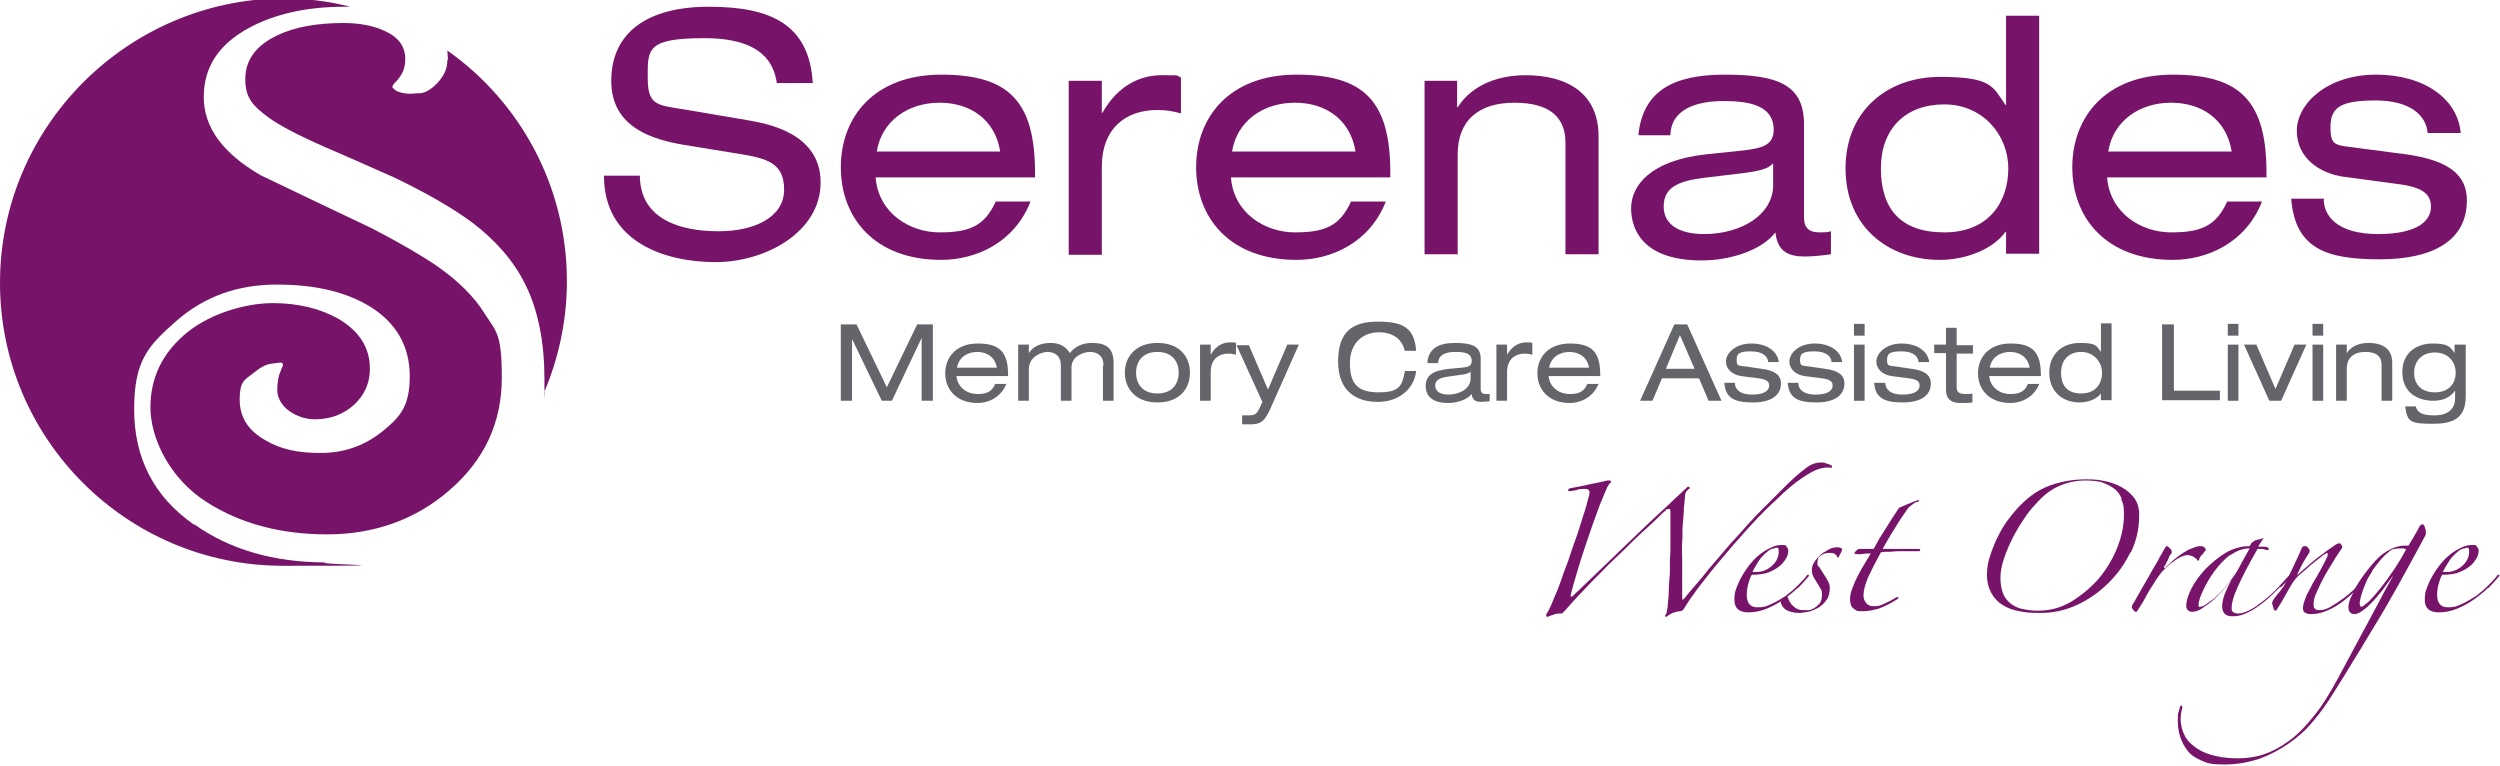
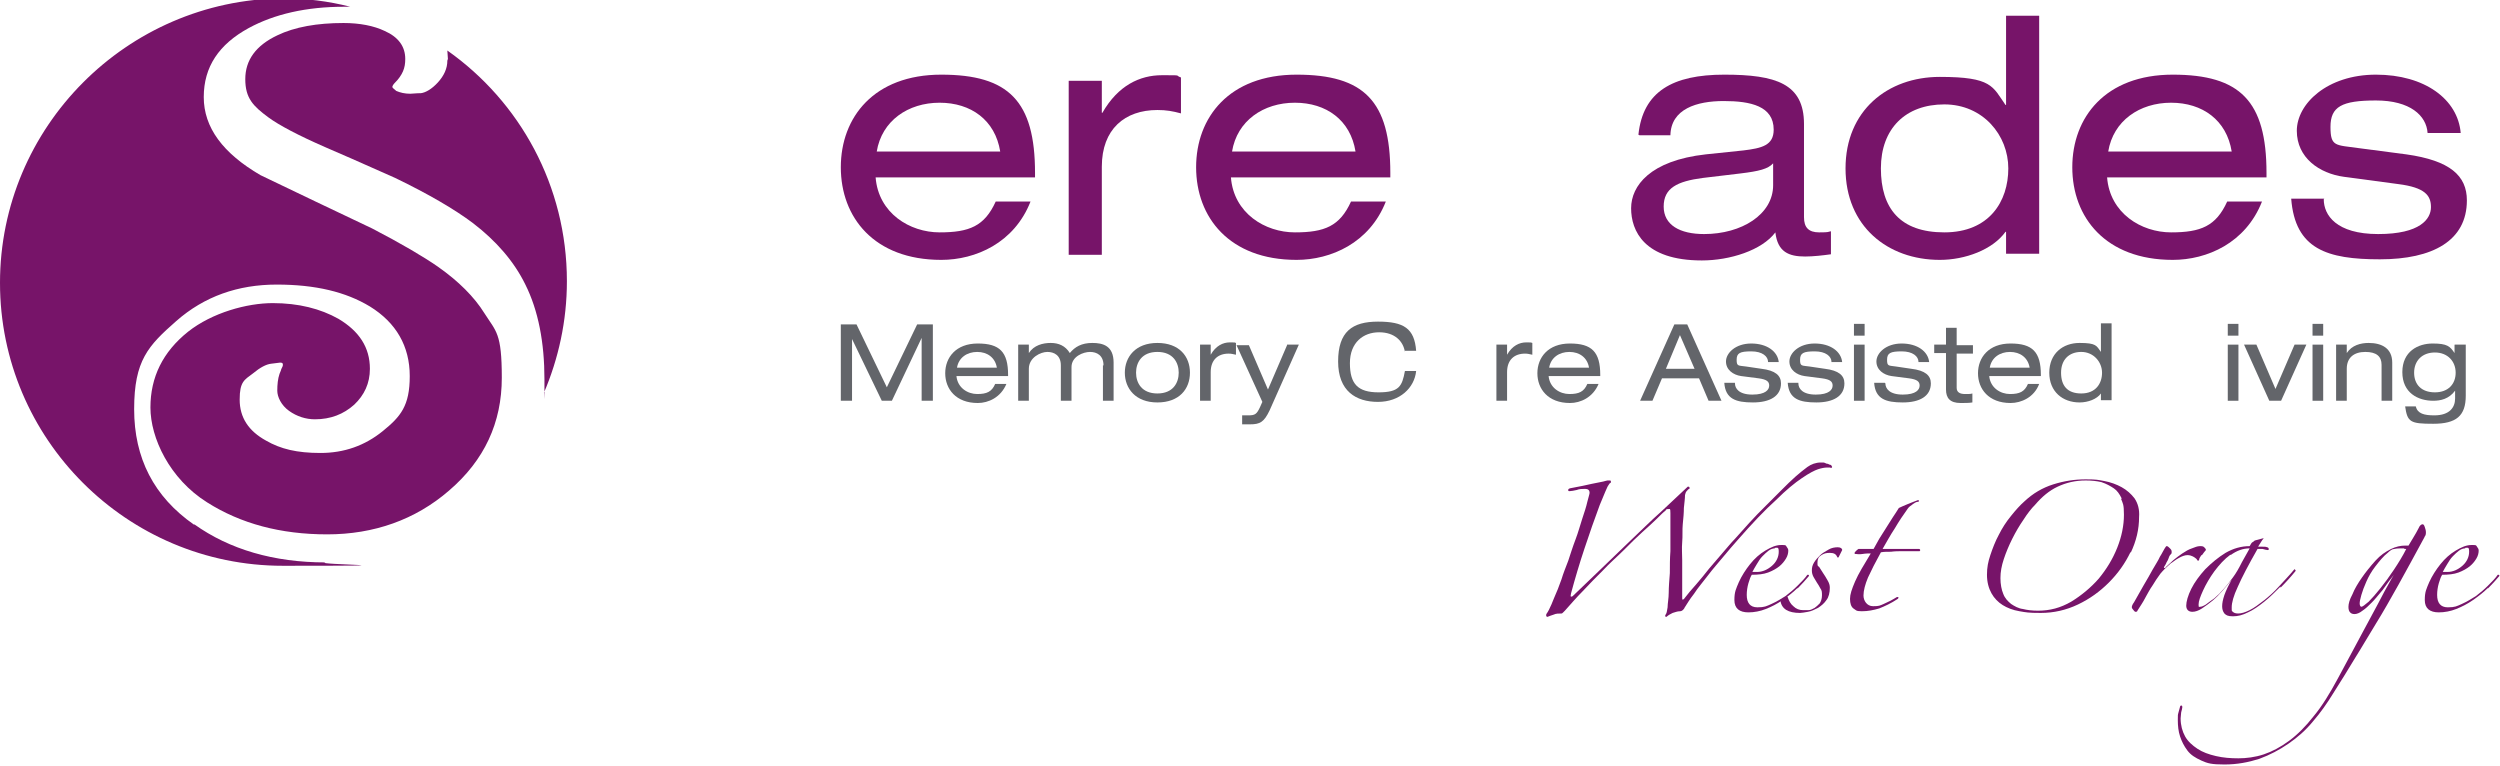
<svg xmlns="http://www.w3.org/2000/svg" version="1.1" viewBox="0 0 445.4 136.4">
  <defs>
    <style>
      .cls-1 {
        fill: #771469;
      }

      .cls-2 {
        fill: #63656a;
      }
    </style>
  </defs>
  <g>
    <g id="Layer_1">
      <path class="cls-1" d="M156,31.6c.5,6.4,6.1,9.8,11.4,9.8s8-1.1,10-5.5h6.2c-2.9,7.4-9.8,10.4-15.9,10.4-12,0-17.9-7.6-17.9-16.5s5.9-16.5,17.9-16.5,16.7,4.7,16.7,17.5v.8h-28.4ZM178.2,27c-.9-5.6-5.2-8.7-10.8-8.7s-10.3,3.2-11.2,8.7h22Z" />
      <path class="cls-1" d="M190.4,14.4h5.9v5.7h.1c2.8-4.9,6.7-6.7,10.6-6.7s2.2,0,3.4.4v6.4c-1.5-.4-2.6-.6-4.2-.6-5.8,0-9.9,3.4-9.9,10.1v15.7h-5.9V14.4Z" />
      <path class="cls-1" d="M219.3,31.6c.5,6.4,6.1,9.8,11.4,9.8s8-1.1,10-5.5h6.2c-2.9,7.4-9.8,10.4-15.9,10.4-12,0-17.9-7.6-17.9-16.5s5.9-16.5,17.9-16.5,16.7,4.7,16.7,17.5v.8h-28.4ZM241.5,27c-.9-5.6-5.2-8.7-10.8-8.7s-10.3,3.2-11.2,8.7h22Z" />
-       <path class="cls-1" d="M253.7,14.4h5.9v4.7h.1c2.8-4.3,7.7-5.7,12.1-5.7,7.4,0,13,3.2,13,10.9v21h-5.9v-19.9c0-4.5-2.8-7.1-9.1-7.1s-10.1,3.1-10.1,9.2v17.8h-5.9V14.4Z" />
      <path class="cls-1" d="M291.9,24c.8-7.7,6.1-10.7,15.3-10.7s14.2,1.6,14.2,8.8v16.6c0,1.8.8,2.7,2.7,2.7s1.5-.1,2.1-.2v4.1c-1.4.2-3.2.4-4.6.4-2.9,0-4.9-.8-5.3-4.3-2.4,3.2-8.1,5-13.1,5-10.3,0-12.6-5.3-12.6-9.3s3.4-8.5,13.3-9.6l6.7-.7c3.3-.4,5.4-.9,5.4-3.7,0-4.2-4.1-5.1-8.9-5.1s-9.4,1.4-9.5,6.1h-5.5ZM315.9,29.1c-.9,1-2.5,1.4-5.8,1.8l-6.7.8c-4.6.6-7,1.8-7,5.1s2.9,4.9,7.2,4.9c6.7,0,12.3-3.5,12.3-8.7v-3.9Z" />
      <path class="cls-1" d="M357.4,41.3h-.1c-2.3,3.2-7.2,5-11.7,5-9.3,0-16.8-6-16.8-16.3s7.5-16.3,16.8-16.3,9.4,1.7,11.7,5h.1V2.8h5.9v42.4h-5.9v-3.9ZM346.4,41.4c8,0,11.4-5.5,11.4-11.4s-4.5-11.4-11.4-11.4-11.3,4.3-11.3,11.4,3.4,11.4,11.3,11.4Z" />
      <path class="cls-1" d="M375.4,31.6c.5,6.4,6.1,9.8,11.4,9.8s8-1.1,10-5.5h6.2c-2.9,7.4-9.8,10.4-15.9,10.4-12,0-17.9-7.6-17.9-16.5s5.9-16.5,17.9-16.5,16.7,4.7,16.7,17.5v.8h-28.4ZM397.6,27c-.9-5.6-5.2-8.7-10.8-8.7s-10.3,3.2-11.2,8.7h22Z" />
      <path class="cls-1" d="M414,35.5c0,2.8,2.2,6.2,9.7,6.2s9.4-2.7,9.4-4.8-1.1-3.5-5.8-4.1l-9.7-1.3c-4.4-.6-8.4-3.4-8.4-8.2s5.4-10,14.1-10,14.6,4.4,15.1,10.4h-5.9c-.2-3.1-3.1-5.8-9.2-5.8s-8.1,1.1-8.1,4.7.9,3.2,5.1,3.8l8.4,1.1c7.8,1.1,10.8,3.8,10.8,8.2,0,7.2-6.1,10.5-15.5,10.5s-15.1-1.8-15.8-10.8h5.9Z" />
      <g>
        <path class="cls-2" d="M163.4,57.8h2.8v13.6h-2v-11.2h0l-5.3,11.2h-1.8l-5.3-11h0v11h-2v-13.6h2.8l5.4,11.2,5.4-11.2Z" />
        <path class="cls-2" d="M170.4,67c.2,2.1,2,3.2,3.7,3.2s2.6-.4,3.2-1.8h2c-1,2.4-3.2,3.4-5.1,3.4-3.9,0-5.8-2.5-5.8-5.3s1.9-5.3,5.8-5.3,5.4,1.5,5.4,5.6v.2h-9.2ZM177.6,65.5c-.3-1.8-1.7-2.8-3.5-2.8s-3.3,1-3.6,2.8h7.1Z" />
        <path class="cls-2" d="M196.6,65.1c0-1.8-1.2-2.4-2.4-2.4s-3.3.8-3.3,2.7v6h-1.9v-6.3c0-1.8-1.2-2.4-2.4-2.4s-3.3,1-3.3,3v5.7h-1.9v-10h1.9v1.5h0c.9-1.4,2.5-1.8,3.9-1.8s2.6.5,3.4,1.8c.9-1.1,2.1-1.8,4-1.8s3.8.5,3.8,3.5v6.8h-1.9v-6.3Z" />
        <path class="cls-2" d="M206.2,61.1c3.9,0,5.8,2.4,5.8,5.3s-1.9,5.3-5.8,5.3-5.8-2.5-5.8-5.3,1.9-5.3,5.8-5.3ZM206.2,62.7c-2.8,0-3.8,1.9-3.8,3.7s1,3.7,3.8,3.7,3.8-1.9,3.8-3.7-1-3.7-3.8-3.7Z" />
        <path class="cls-2" d="M213.8,61.4h1.9v1.8h0c.9-1.6,2.2-2.2,3.4-2.2s.7,0,1.1.1v2.1c-.5-.1-.8-.2-1.3-.2-1.9,0-3.2,1.1-3.2,3.3v5.1h-1.9v-10Z" />
        <path class="cls-2" d="M229.3,61.4h2.1l-5.2,11.7c-1,2.1-1.7,2.5-3.5,2.5s-1,0-1.4,0v-1.6c.3,0,.6,0,1.1,0,1.2,0,1.5-.2,2.1-1.5l.4-.9-4.6-10.1h2.2l3.4,7.9,3.4-7.9Z" />
        <path class="cls-2" d="M250.3,62.7c-.3-1.9-1.8-3.5-4.6-3.5s-5.2,1.8-5.2,5.5,1.4,5.2,5.1,5.2,4.2-1.1,4.7-3.8h2c-.3,3-2.9,5.5-6.8,5.5s-7.1-1.9-7.1-7.2,2.5-7.1,7.1-7.1,6.5,1.2,6.8,5.2h-2Z" />
-         <path class="cls-2" d="M254.3,64.6c.2-2.5,2-3.5,4.9-3.5s4.6.5,4.6,2.8v5.4c0,.6.3.9.9.9s.5,0,.7,0v1.3c-.5,0-1,.1-1.5.1-1,0-1.6-.3-1.7-1.4-.8,1-2.6,1.6-4.2,1.6-3.3,0-4-1.7-4-3,0-1.8,1.1-2.8,4.3-3.1l2.2-.2c1.1-.1,1.7-.3,1.7-1.2,0-1.4-1.3-1.6-2.9-1.6s-3,.4-3.1,2h-1.8ZM262,66.2c-.3.3-.8.5-1.9.6l-2.1.3c-1.5.2-2.3.6-2.3,1.6s.9,1.6,2.3,1.6c2.1,0,4-1.1,4-2.8v-1.3Z" />
        <path class="cls-2" d="M266.6,61.4h1.9v1.8h0c.9-1.6,2.2-2.2,3.4-2.2s.7,0,1.1.1v2.1c-.5-.1-.8-.2-1.3-.2-1.9,0-3.2,1.1-3.2,3.3v5.1h-1.9v-10Z" />
        <path class="cls-2" d="M275.9,67c.2,2.1,2,3.2,3.7,3.2s2.6-.4,3.2-1.8h2c-1,2.4-3.2,3.4-5.1,3.4-3.9,0-5.8-2.5-5.8-5.3s1.9-5.3,5.8-5.3,5.4,1.5,5.4,5.6v.2h-9.2ZM283.1,65.5c-.3-1.8-1.7-2.8-3.5-2.8s-3.3,1-3.6,2.8h7.1Z" />
        <path class="cls-2" d="M302.7,67.4h-6.6l-1.7,4h-2.2l6.1-13.6h2.3l6.1,13.6h-2.3l-1.7-4ZM299.3,59.7l-2.5,6h5.1l-2.6-6Z" />
        <path class="cls-2" d="M309.1,68.3c0,.9.7,2,3.1,2s3-.9,3-1.6-.4-1.1-1.9-1.3l-3.1-.4c-1.4-.2-2.7-1.1-2.7-2.6s1.7-3.2,4.5-3.2,4.7,1.4,4.9,3.3h-1.9c0-1-1-1.9-3-1.9s-2.6.3-2.6,1.5.3,1,1.7,1.2l2.7.4c2.5.3,3.5,1.2,3.5,2.6,0,2.3-2,3.4-5,3.4s-4.9-.6-5.1-3.5h1.9Z" />
        <path class="cls-2" d="M320.4,68.3c0,.9.7,2,3.1,2s3-.9,3-1.6-.4-1.1-1.9-1.3l-3.1-.4c-1.4-.2-2.7-1.1-2.7-2.6s1.7-3.2,4.5-3.2,4.7,1.4,4.9,3.3h-1.9c0-1-1-1.9-3-1.9s-2.6.3-2.6,1.5.3,1,1.7,1.2l2.7.4c2.5.3,3.5,1.2,3.5,2.6,0,2.3-2,3.4-5,3.4s-4.9-.6-5.1-3.5h1.9Z" />
        <path class="cls-2" d="M330.3,57.7h1.9v2.1h-1.9v-2.1ZM330.3,61.4h1.9v10h-1.9v-10Z" />
        <path class="cls-2" d="M335.9,68.3c0,.9.7,2,3.1,2s3-.9,3-1.6-.4-1.1-1.9-1.3l-3.1-.4c-1.4-.2-2.7-1.1-2.7-2.6s1.7-3.2,4.5-3.2,4.7,1.4,4.9,3.3h-1.9c0-1-1-1.9-3-1.9s-2.6.3-2.6,1.5.3,1,1.6,1.2l2.7.4c2.5.3,3.5,1.2,3.5,2.6,0,2.3-2,3.4-5,3.4s-4.9-.6-5.1-3.5h1.9Z" />
        <path class="cls-2" d="M346.7,58.4h1.9v3.1h2.9v1.5h-2.9v6.1c0,.8.6,1.1,1.5,1.1s.9,0,1.3-.1v1.6c-.6.1-1.3.1-2.1.1-1.9,0-2.6-.9-2.6-2.4v-6.5h-2.1v-1.5h2.1v-3.1Z" />
        <path class="cls-2" d="M354.4,67c.2,2.1,2,3.2,3.7,3.2s2.6-.4,3.2-1.8h2c-.9,2.4-3.2,3.4-5.1,3.4-3.9,0-5.8-2.5-5.8-5.3s1.9-5.3,5.8-5.3,5.4,1.5,5.4,5.6v.2h-9.2ZM361.6,65.5c-.3-1.8-1.7-2.8-3.5-2.8s-3.3,1-3.6,2.8h7.1Z" />
        <path class="cls-2" d="M374.3,70.1h0c-.7,1-2.3,1.6-3.8,1.6-3,0-5.4-1.9-5.4-5.3s2.4-5.3,5.4-5.3,3,.5,3.8,1.6h0v-5.1h1.9v13.7h-1.9v-1.3ZM370.8,70.1c2.6,0,3.7-1.8,3.7-3.7s-1.5-3.7-3.7-3.7-3.6,1.4-3.6,3.7,1.1,3.7,3.6,3.7Z" />
-         <path class="cls-2" d="M385.3,57.8h2v11.8h8.2v1.7h-10.3v-13.6Z" />
        <path class="cls-2" d="M396.9,57.7h1.9v2.1h-1.9v-2.1ZM396.9,61.4h1.9v10h-1.9v-10Z" />
        <path class="cls-2" d="M408.8,61.4h2.1l-4.5,10h-2.1l-4.5-10h2.2l3.4,7.9,3.4-7.9Z" />
        <path class="cls-2" d="M412,57.7h1.9v2.1h-1.9v-2.1ZM412,61.4h1.9v10h-1.9v-10Z" />
        <path class="cls-2" d="M416.2,61.4h1.9v1.5h0c.9-1.4,2.5-1.8,3.9-1.8,2.4,0,4.2,1,4.2,3.5v6.8h-1.9v-6.4c0-1.5-.9-2.3-2.9-2.3s-3.3,1-3.3,3v5.7h-1.9v-10Z" />
        <path class="cls-2" d="M437.4,61.4h1.9v9.1c0,3.6-1.7,5-5.8,5s-4.6-.3-5-3.1h1.9c.3,1.3,1.5,1.6,3.3,1.6,2.7,0,3.7-1.4,3.7-3v-1.4h0c-1.1,1.5-2.6,1.8-3.9,1.8-2.7,0-5.5-1.4-5.5-5.1s2.8-5.1,5.4-5.1,3.1.5,3.9,1.7h0v-1.5ZM433.8,62.8c-2.3,0-3.7,1.5-3.7,3.6s1.3,3.5,3.7,3.5,3.7-1.5,3.7-3.5-1.4-3.6-3.7-3.6Z" />
      </g>
-       <path class="cls-1" d="M114,31.4c.1,7.8,7.4,9.8,14,9.8s11.7-2.6,11.7-7.4-3.1-5.6-8.1-6.4l-9.8-1.6c-5.2-.9-12.9-2.9-12.9-11.4s6.3-13.2,17.4-13.2,17.9,3.2,18.5,13.6h-6.4c-.5-3.4-2.5-8-12.9-8s-10.1,2-10.1,7.1,1.8,4.8,7.1,5.7l10.6,1.8c3.4.6,13.1,2.2,13.1,11.1s-9.9,14.2-18.7,14.2-19.9-3.4-19.9-15.4h6.4Z" />
      <g>
        <path class="cls-1" d="M326.1,83.3c-.1,0-.2,0-.4,0h-.3c-.3,0-.9.1-1.5.3s-1.6.7-2.9,1.6c-1.2.8-2.8,2.1-4.6,3.9-1.9,1.7-4.2,4.1-6.9,7.2-.7.8-1.5,1.7-2.4,2.8-.9,1.1-1.9,2.2-2.8,3.4s-1.8,2.2-2.5,3.3c-.8,1-1.3,1.9-1.7,2.5,0,.1-.2.3-.3.4-.1.1-.3.2-.5.2-.5,0-.9.2-1.3.3-.4.2-.8.4-1.1.7-.3,0-.3-.2-.1-.5.1-.1.2-.5.3-1.2,0-.7.2-1.6.2-2.6,0-1,.1-2.2.2-3.5,0-1.3,0-2.6.1-3.9,0-1.3,0-2.5,0-3.7,0-1.2,0-2.2,0-3.1s-.1-.7-.4-.7-.3,0-.5.3c-.3.2-.8.7-1.5,1.4-.7.7-1.6,1.5-2.6,2.4-1,.9-2.1,2-3.3,3.2-1.2,1.2-2.5,2.3-3.7,3.6-1.2,1.2-2.5,2.5-3.6,3.7-1.2,1.2-2.2,2.4-3.2,3.5l-.3.3c-.1.1-.2.2-.3.2-.5,0-1,0-1.4.2-.4.1-.8.3-1.1.4-.2,0-.3-.2-.2-.5.3-.4.6-1,.9-1.7s.6-1.5,1-2.4c.2-.4.4-1.1.8-2.1.3-1,.7-2,1.2-3.3.4-1.2.8-2.5,1.3-3.8s.8-2.5,1.2-3.7c.4-1.2.7-2.1.9-3,.2-.8.4-1.4.4-1.6,0-.5-.3-.7-.8-.7s-1,0-1.5.2c-.5.1-.9.2-1.2.2s-.3,0-.3-.2c0-.1,0-.2.3-.3,1.7-.3,3-.6,3.9-.8s1.6-.3,2-.4c.4-.1.7-.2.8-.2.1,0,.2,0,.3,0,.2,0,.3,0,.3.2s0,.2-.2.3c-.1.1-.2.3-.4.6-.1.3-.3.6-.4.9-.2.4-.3.8-.5,1.2-.2.4-.3.8-.5,1.2-.9,2.4-1.8,5-2.7,7.7-.9,2.7-1.7,5.4-2.4,8-.1.4-.1.6,0,.6,0,0,.2,0,.3-.1,1.5-1.4,3.1-3,4.9-4.7,1.8-1.7,3.6-3.5,5.4-5.2s3.6-3.5,5.4-5.1c1.8-1.7,3.4-3.2,4.8-4.5.1,0,.2,0,.3.1,0,.1,0,.2,0,.3-.2,0-.3.2-.5.4s-.2.4-.3.7c0,.6-.1,1.3-.2,2.3,0,.9-.1,1.9-.2,2.9s0,2.1-.1,3.2,0,2.2,0,3.2c0,1.6,0,3,0,4s0,2,0,2.6,0,.4.1.4c.1,0,.2,0,.3-.2.6-.8,1.3-1.6,2.1-2.5s1.5-1.8,2.3-2.8c.8-.9,1.6-1.9,2.4-2.8.8-.9,1.5-1.8,2.2-2.5.8-.9,1.7-1.9,2.6-2.9.9-1,1.9-2,2.9-3,1-1,1.9-1.9,2.8-2.8s1.7-1.7,2.5-2.4c.7-.6,1.4-1.2,2.1-1.7.7-.5,1.5-.8,2.4-.8s.2,0,.4,0,.4.1.6.2c.2,0,.4.1.6.2.2,0,.3.1.3.2.2.2.1.3-.1.4Z" />
        <path class="cls-1" d="M320.3,104.7c-.8.8-1.7,1.5-2.7,2.2s-2,1.2-3,1.6c-1,.4-2.1.6-3.1.6-1.6,0-2.5-.7-2.5-2.2s.3-2,.8-3.2c.5-1.1,1.2-2.2,2-3.2.8-1,1.7-1.8,2.7-2.4s1.9-1,2.8-1,.8,0,1,.3.3.4.3.7c0,.4-.1.9-.4,1.4-.3.5-.7,1-1.2,1.4-.5.4-1.2.8-2,1.1-.8.3-1.8.4-2.9.4-.2.3-.4.8-.6,1.5s-.3,1.4-.3,2.1c0,1.4.6,2.2,1.9,2.2s1.6-.2,2.5-.6,1.7-.9,2.5-1.4c.8-.6,1.5-1.2,2.2-1.9s1.3-1.3,1.7-1.9c0,0,.1,0,.2,0,0,0,.1.1.1.2-.6.7-1.3,1.5-2.1,2.3ZM316.2,97.7c-.3,0-.7.1-1.1.4s-.7.6-1.1,1c-.4.4-.7.9-1,1.4-.3.5-.6,1-.8,1.4,0,0,.2,0,.4,0s.3,0,.4,0c1,0,1.9-.4,2.7-1.1.8-.7,1.2-1.6,1.2-2.5s-.2-.7-.7-.7Z" />
        <path class="cls-1" d="M327.3,99.2c-.2-.5-.6-.7-1.3-.7s-1,.1-1.5.4c-.5.3-.7.7-.7,1.3s0,.6.3.8c.2.3.4.6.7,1.1.3.4.5.8.8,1.3s.4.9.4,1.3c0,.9-.2,1.7-.6,2.2-.4.6-.9,1-1.5,1.4-.6.3-1.2.6-1.8.7-.6.1-1.1.2-1.4.2-2.1,0-3.3-.7-3.5-2.2.2-.1.4-.2.6-.4s.4-.3.5-.4c0,0,.1,0,.2.2.2.6.5,1.2,1,1.6.5.5,1.1.7,1.7.7s.6,0,1,0,.7-.2,1.1-.4c.3-.2.6-.5.9-.8.2-.3.4-.8.4-1.4s0-.9-.3-1.3c-.2-.4-.4-.7-.6-1l-.6-1c-.2-.4-.3-.7-.3-1.2s.1-.9.4-1.4c.3-.5.7-.9,1.1-1.3s1-.7,1.5-1c.5-.3,1.1-.4,1.6-.4s.8.2.8.5c-.1.2-.2.4-.3.6-.1.2-.2.4-.3.6-.1.2-.2.2-.3,0Z" />
        <path class="cls-1" d="M340.7,89.9c-.3.2-.6.4-.8.7-.8,1.1-1.6,2.3-2.3,3.5-.8,1.2-1.5,2.5-2.2,3.7h6.5c.1,0,.2.1.2.2s0,.1-.1.2c-.3,0-.7,0-1.3,0-.6,0-1.2,0-1.8,0s-1.3,0-2,.1c-.7,0-1.3,0-1.8.1-1,1.8-1.7,3.2-2.3,4.5-.5,1.2-.8,2.3-.8,3.2s.6,1.9,1.7,1.9,1.2-.1,1.9-.4c.7-.3,1.5-.7,2.3-1.2.1-.1.2,0,.3,0,.1.1,0,.2-.1.3-1.2.8-2.3,1.3-3.3,1.7-1,.3-2,.5-3.1.5s-1-.2-1.5-.5c-.4-.3-.6-.9-.6-1.7s.3-1.7.9-3.1c.6-1.4,1.6-3,2.8-5-.4,0-.9,0-1.5.1s-1,0-1.1,0c-.2,0-.3,0-.3-.2.1-.2.4-.5.7-.7h2.7c.3-.6.7-1.2,1-1.8l1.2-1.9c.4-.6.8-1.3,1.2-1.9s.8-1.2,1.1-1.7c.4-.2.9-.4,1.6-.7.7-.3,1.3-.5,1.8-.7,0,0,.1,0,.2.1,0,0,0,.2-.2.2-.3,0-.6.2-.9.4Z" />
        <path class="cls-1" d="M379.6,98.3c-1,2.1-2.3,3.9-3.9,5.5-1.6,1.6-3.4,2.9-5.5,3.9-2.1,1-4.3,1.5-6.6,1.5s-2.6-.1-3.8-.3-2.2-.6-3-1.1-1.5-1.2-2-2.1c-.5-.9-.8-2-.8-3.3s.2-2.3.6-3.5c.4-1.2.9-2.5,1.5-3.6.6-1.2,1.3-2.3,2.2-3.4.8-1,1.6-1.9,2.4-2.6,1.5-1.4,3.2-2.4,5.1-3,1.9-.6,3.8-.9,5.8-.9s2.2.1,3.3.3c1.1.2,2.2.6,3.1,1.1.9.5,1.7,1.2,2.3,2,.6.9.9,2,.8,3.3,0,2.2-.5,4.3-1.5,6.4ZM378,88.8c-.4-.8-.8-1.4-1.4-1.8s-1.3-.8-2.2-1.1c-.8-.2-1.8-.3-2.8-.3-1.9,0-3.5.4-5,1.1-1.5.7-2.8,1.8-4,3.2-.7.7-1.4,1.6-2.1,2.7-.7,1-1.4,2.2-2,3.4-.6,1.2-1.1,2.4-1.5,3.6-.4,1.2-.6,2.3-.6,3.4s.2,2.1.5,2.8c.3.8.8,1.3,1.4,1.8.6.4,1.3.8,2.1.9.8.2,1.7.3,2.7.3,2.1,0,4-.5,5.9-1.6,1.8-1.1,3.5-2.5,4.9-4.1,1.4-1.7,2.5-3.5,3.3-5.5s1.2-4,1.2-5.9-.2-2-.5-2.8Z" />
        <path class="cls-1" d="M392.2,98.9c-.2.3-.4.6-.4.8,0,.1-.1.2-.2.2s0,0-.2-.2c0-.1-.2-.2-.3-.3-.1-.1-.3-.2-.5-.3-.2-.1-.5-.2-.9-.2s-1,.2-1.5.5c-.6.3-1,.7-1.5,1-.7.6-1.3,1.2-1.8,1.8-.5.7-1,1.4-1.4,2.1-.5.7-.9,1.5-1.3,2.2-.4.8-.9,1.5-1.4,2.3,0,.1-.1.2-.3.2s-.2-.1-.4-.3-.3-.4-.3-.5c0-.2.1-.5.4-.9.6-1,1.1-2,1.7-3,.6-1,1.1-1.9,1.6-2.8.5-.9,1-1.6,1.3-2.3.4-.6.6-1.1.8-1.4.2-.3.3-.5.4-.5s.2,0,.5.3.4.4.4.7,0,.3-.2.5-.3.5-.4.8-.3.5-.4.8c-.1.2-.2.4-.3.5-.1.2-.1.3,0,.3s.2,0,.3-.2c.4-.4.8-.7,1.3-1.2.5-.4,1-.8,1.6-1.2.6-.4,1.1-.7,1.7-.9.5-.2,1-.4,1.4-.4s.6,0,.8.2c.2.2.3.3.3.5-.2.2-.4.5-.7.9Z" />
        <path class="cls-1" d="M406.3,104.5c-1,1-1.9,1.9-2.9,2.7-1,.8-2,1.5-2.9,1.9-1,.5-1.8.7-2.7.7s-1.2-.2-1.5-.5c-.3-.4-.4-.8-.4-1.3s.1-1.1.4-2c.3-.8.7-1.7,1.3-2.7-.5.6-1,1.2-1.6,1.9s-1.2,1.3-1.8,1.8c-.6.5-1.3,1-1.9,1.4-.6.4-1.2.6-1.7.6-.7,0-1.1-.4-1.1-1.1s.3-1.8.9-3c.6-1.2,1.5-2.4,2.5-3.5,1.1-1.1,2.3-2.1,3.6-2.9,1.4-.8,2.8-1.2,4.3-1.2.2-.3.3-.6.5-.7s.3-.2.4-.3l1.5-.4h.1c-.2.2-.3.4-.5.7-.2.3-.3.5-.5.8.2,0,.4,0,.8,0,.4,0,.6,0,.8.1.2,0,.3.2.3.3s0,.2-.2.2c-.2,0-.5-.1-.9-.2-.4,0-.7,0-.9,0-1.6,2.8-2.8,5.1-3.5,6.7-.8,1.7-1.1,2.9-1.1,3.7s0,.6.2.8c.2.2.5.3,1,.3s1.2-.2,2-.6c.8-.4,1.6-1,2.5-1.7s1.8-1.5,2.7-2.5,1.8-1.9,2.7-3c0-.1.1-.1.2,0,0,0,.1.1.1.2-.8,1-1.7,2-2.7,3ZM397.4,98.8c-1.1.8-2,1.8-2.9,3-.8,1.1-1.5,2.3-2,3.4-.5,1.1-.8,1.9-.8,2.5s.1.4.3.4.5-.1,1-.4c.4-.3.9-.7,1.5-1.1.6-.5,1.1-1,1.7-1.7s1.1-1.3,1.6-2c.6-.8,1.1-1.7,1.6-2.7.5-.9,1-1.8,1.4-2.5h0c-1.2,0-2.3.4-3.4,1.2Z" />
-         <path class="cls-1" d="M420.2,104.6c-.8.9-1.7,1.7-2.6,2.4-.9.7-1.9,1.3-2.8,1.7s-1.9.7-2.8.7-.8,0-1.2-.2c-.4-.1-.5-.4-.5-.9s.2-1.1.5-1.9c.3-.8.8-1.5,1.2-2.4.5-.8,1-1.7,1.5-2.6.5-.9.9-1.7,1.2-2.4,0-.2,0-.3,0-.4,0-.1-.2-.1-.3,0-.4.2-.8.6-1.4,1-.5.4-1.1.9-1.6,1.3-.5.5-1.1,1-1.6,1.4s-.9.9-1.2,1.3c-.6.9-1,1.7-1.4,2.4-.4.7-.9,1.6-1.5,2.5-.1.2-.2.3-.3.3-.2,0-.3-.2-.4-.6-.1-.4-.2-.6-.2-.7,0-.3.2-.7.7-1.3.4-.5.9-1.1,1.4-1.8.6-1.1,1.1-2.3,1.7-3.5.6-1.2,1.1-2.4,1.5-3.3.1-.2.3-.3.5-.3s.4,0,.6.3c.2.2.3.4.3.6s-.3.6-.8,1.4c-.5.8-1,1.8-1.5,2.9.7-.6,1.4-1.2,2.2-1.9.8-.7,1.5-1.3,2.3-1.8.7-.6,1.3-1,1.9-1.4.5-.4.9-.6,1.1-.6s.3,0,.4.2c.1.2.2.3.2.4s0,.3-.3.6c-.4.6-.9,1.3-1.4,2.2-.6.9-1.1,1.8-1.6,2.7-.5.9-.9,1.8-1.3,2.7-.4.8-.5,1.5-.5,2s0,.7.3.9c.2.2.5.2.8.2.6,0,1.3-.2,2.1-.7.8-.5,1.6-1,2.5-1.7.9-.7,1.7-1.4,2.4-2.3.8-.8,1.4-1.6,1.9-2.4,0-.1.2-.1.3,0,.1,0,.1.2,0,.4-.6.9-1.4,1.8-2.2,2.7Z" />
        <path class="cls-1" d="M432,95.6c-1.8,3.3-3.3,6.1-4.7,8.6-1.4,2.5-2.7,4.8-4,6.9-1.3,2.1-2.5,4.2-3.7,6.1-1.2,2-2.5,4.1-3.9,6.3-1.1,1.8-2.3,3.5-3.6,5-1.3,1.6-2.8,2.9-4.4,4-1.6,1.1-3.3,2-5.2,2.7-1.9.6-3.9,1-6.2,1s-3-.2-4.1-.7-1.9-1-2.5-1.8-1-1.6-1.3-2.5-.4-1.9-.4-2.9,0-.9.1-1.3.2-.8.3-1.1c0-.1.1-.2.2-.2s.2,0,.2.3c0,.2-.1.5-.2.9,0,.3-.1.7-.1,1.1,0,1.2.3,2.3.8,3.2s1.3,1.6,2.2,2.2c.9.6,2,1,3.3,1.3,1.3.3,2.6.4,4,.4s3-.2,4.5-.7,3-1.3,4.5-2.4,3-2.6,4.4-4.4c1.5-1.8,2.9-4.1,4.3-6.7.9-1.7,1.9-3.5,2.9-5.4,1-1.9,2-3.7,2.9-5.4.9-1.7,1.8-3.3,2.5-4.7.8-1.4,1.3-2.4,1.7-3-.7.9-1.4,1.8-2,2.7-.7.8-1.3,1.6-1.9,2.2-.6.6-1.1,1.1-1.7,1.5-.5.4-1,.6-1.4.6s-.6-.1-.8-.3-.3-.5-.3-1,.2-1.3.7-2.2c.4-1,1-2,1.7-3,.7-1,1.5-2,2.4-3s1.8-1.6,2.8-2.1c.8-.4,1.7-.6,2.5-.6s.4,0,.6,0c.3-.5.6-1,.9-1.5.3-.5.6-1,.9-1.6.2-.5.5-.7.7-.7s.3.2.4.5c.1.3.2.6.2.9s0,.6-.3.9ZM428.4,97.7h-.4c-.5,0-1,0-1.4.1-.4,0-.8.3-1.1.6-.9.7-1.6,1.6-2.3,2.5s-1.2,1.8-1.6,2.7-.7,1.7-.9,2.4-.3,1.2-.3,1.5.1.6.3.6.6-.3,1.3-.9c.6-.6,1.3-1.4,2.1-2.4.8-1,1.6-2.1,2.4-3.3.8-1.2,1.6-2.5,2.2-3.7-.1,0-.2,0-.4,0Z" />
        <path class="cls-1" d="M443.3,104.7c-.8.8-1.7,1.5-2.7,2.2s-2,1.2-3,1.6c-1,.4-2.1.6-3.1.6-1.6,0-2.5-.7-2.5-2.2s.3-2,.8-3.2c.5-1.1,1.2-2.2,2-3.2.8-1,1.7-1.8,2.7-2.4s1.9-1,2.8-1,.8,0,1,.3.3.4.3.7c0,.4-.1.9-.4,1.4-.3.5-.7,1-1.2,1.4-.5.4-1.2.8-2,1.1-.8.3-1.8.4-2.9.4-.2.3-.4.8-.6,1.5s-.3,1.4-.3,2.1c0,1.4.6,2.2,1.9,2.2s1.6-.2,2.5-.6,1.7-.9,2.5-1.4c.8-.6,1.5-1.2,2.2-1.9s1.3-1.3,1.7-1.9c0,0,.1,0,.2,0,0,0,.1.1.1.2-.6.7-1.3,1.5-2.1,2.3ZM439.2,97.7c-.3,0-.7.1-1.1.4s-.7.6-1.1,1c-.4.4-.7.9-1,1.4-.3.5-.6,1-.8,1.4,0,0,.2,0,.4,0s.3,0,.4,0c1,0,1.9-.4,2.7-1.1.8-.7,1.2-1.6,1.2-2.5s-.2-.7-.7-.7Z" />
      </g>
      <g>
        <path class="cls-1" d="M34.6,93.5c-7.2-5-10.7-11.9-10.7-20.6s2.5-11.3,7.5-15.7c5-4.4,11-6.5,17.9-6.5s12.3,1.3,16.6,3.9c4.7,2.9,7.1,7.1,7.1,12.4s-1.6,7.2-4.8,9.8c-3.2,2.6-6.9,3.9-11.1,3.9s-7.1-.7-9.7-2.2c-3.1-1.7-4.7-4.1-4.7-7.3s.8-3.5,2.4-4.7c1.2-1,2.3-1.6,3.2-1.7.9-.1,1.5-.2,1.6-.2.4,0,.5.1.5.4,0,.3-.2.5-.3.8,0,0-.1.4-.3.8-.3.9-.4,1.9-.4,3s.7,2.6,2.1,3.6c1.4,1,3,1.5,4.6,1.5,2.8,0,5.1-.9,7-2.6,1.8-1.7,2.8-3.8,2.8-6.4,0-3.8-1.9-6.7-5.6-8.9-3.2-1.8-7.1-2.8-11.7-2.8s-10.8,1.7-15.1,5.1c-4.5,3.6-6.7,8.1-6.7,13.5s3.4,12.7,10.1,16.9c6,3.8,13.1,5.7,21.4,5.7s15.7-2.6,21.7-7.8c6.3-5.4,9.4-12.1,9.4-20.1s-1-8.2-3.1-11.5c-1.8-2.9-4.6-5.7-8.3-8.3-2.6-1.8-6.5-4.1-11.7-6.8-6.7-3.2-13.3-6.3-19.9-9.5-6.7-3.9-10.1-8.5-10.1-13.9s2.7-9.4,8-12.3c4.6-2.5,10.3-3.8,17-3.8s.7,0,1.1,0c-3.9-1-7.9-1.5-12.1-1.5C22.6,0,0,22.6,0,50.4s22.6,50.4,50.4,50.4,5.1-.2,7.6-.6c-9.2,0-17.1-2.3-23.4-6.8Z" />
        <path class="cls-1" d="M79.7,10.8c0,1.4-.6,2.7-1.7,3.9s-2.2,1.8-3,1.9c-.9,0-1.5.1-1.9.1-1,0-1.8-.2-2.5-.5-.5-.4-.7-.6-.7-.7,0-.2.2-.5.5-.8.6-.6,1.1-1.3,1.4-2,.3-.7.4-1.4.4-2.2,0-2.2-1.2-3.9-3.7-5-1.9-.9-4.4-1.4-7.3-1.4-4.7,0-8.7.7-11.8,2.2-3.8,1.8-5.7,4.4-5.7,7.8s1.4,4.8,4.1,6.8c1.9,1.4,5.3,3.2,10.1,5.3,7.2,3.1,11.3,5,12.5,5.5,6,2.9,10.6,5.6,13.8,8,4.2,3.2,7.4,6.9,9.4,11,2.3,4.6,3.4,10.3,3.4,16.9s0,1.6-.1,2.4c2.6-6.1,4.1-12.8,4.1-19.9,0-17-8.4-32-21.3-41.1,0,.5.1,1,.1,1.5Z" />
      </g>
    </g>
  </g>
</svg>